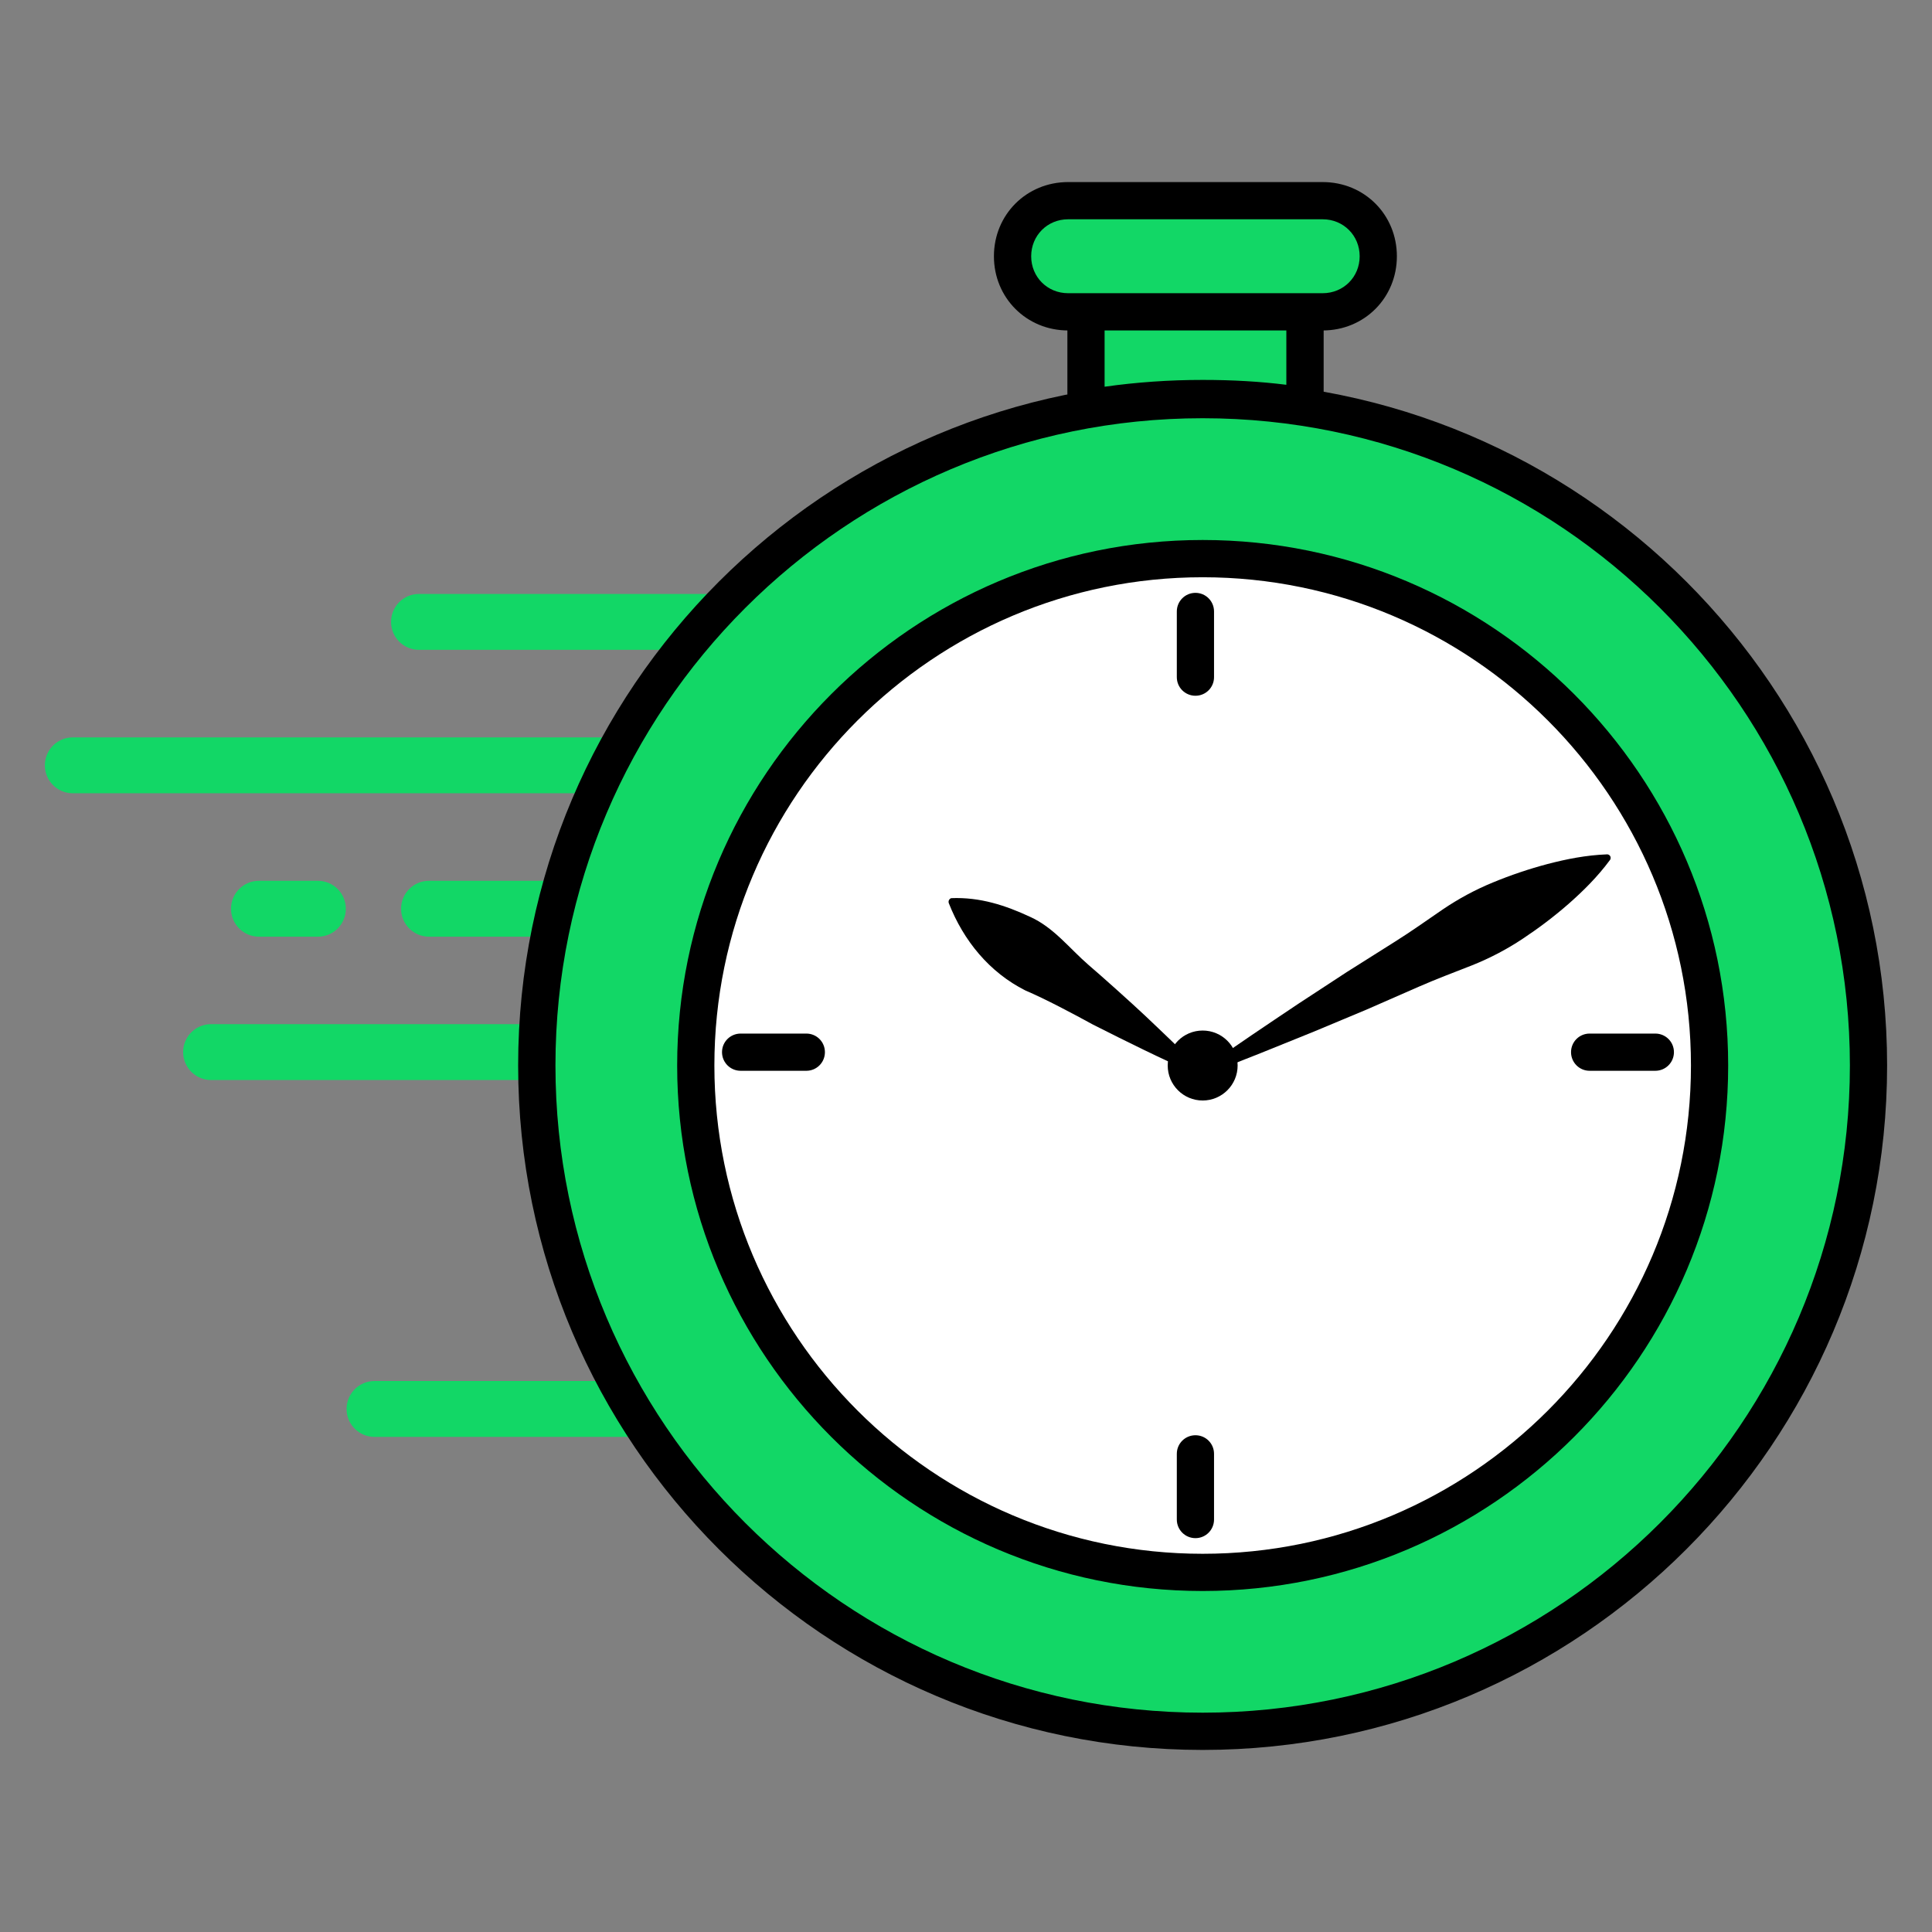
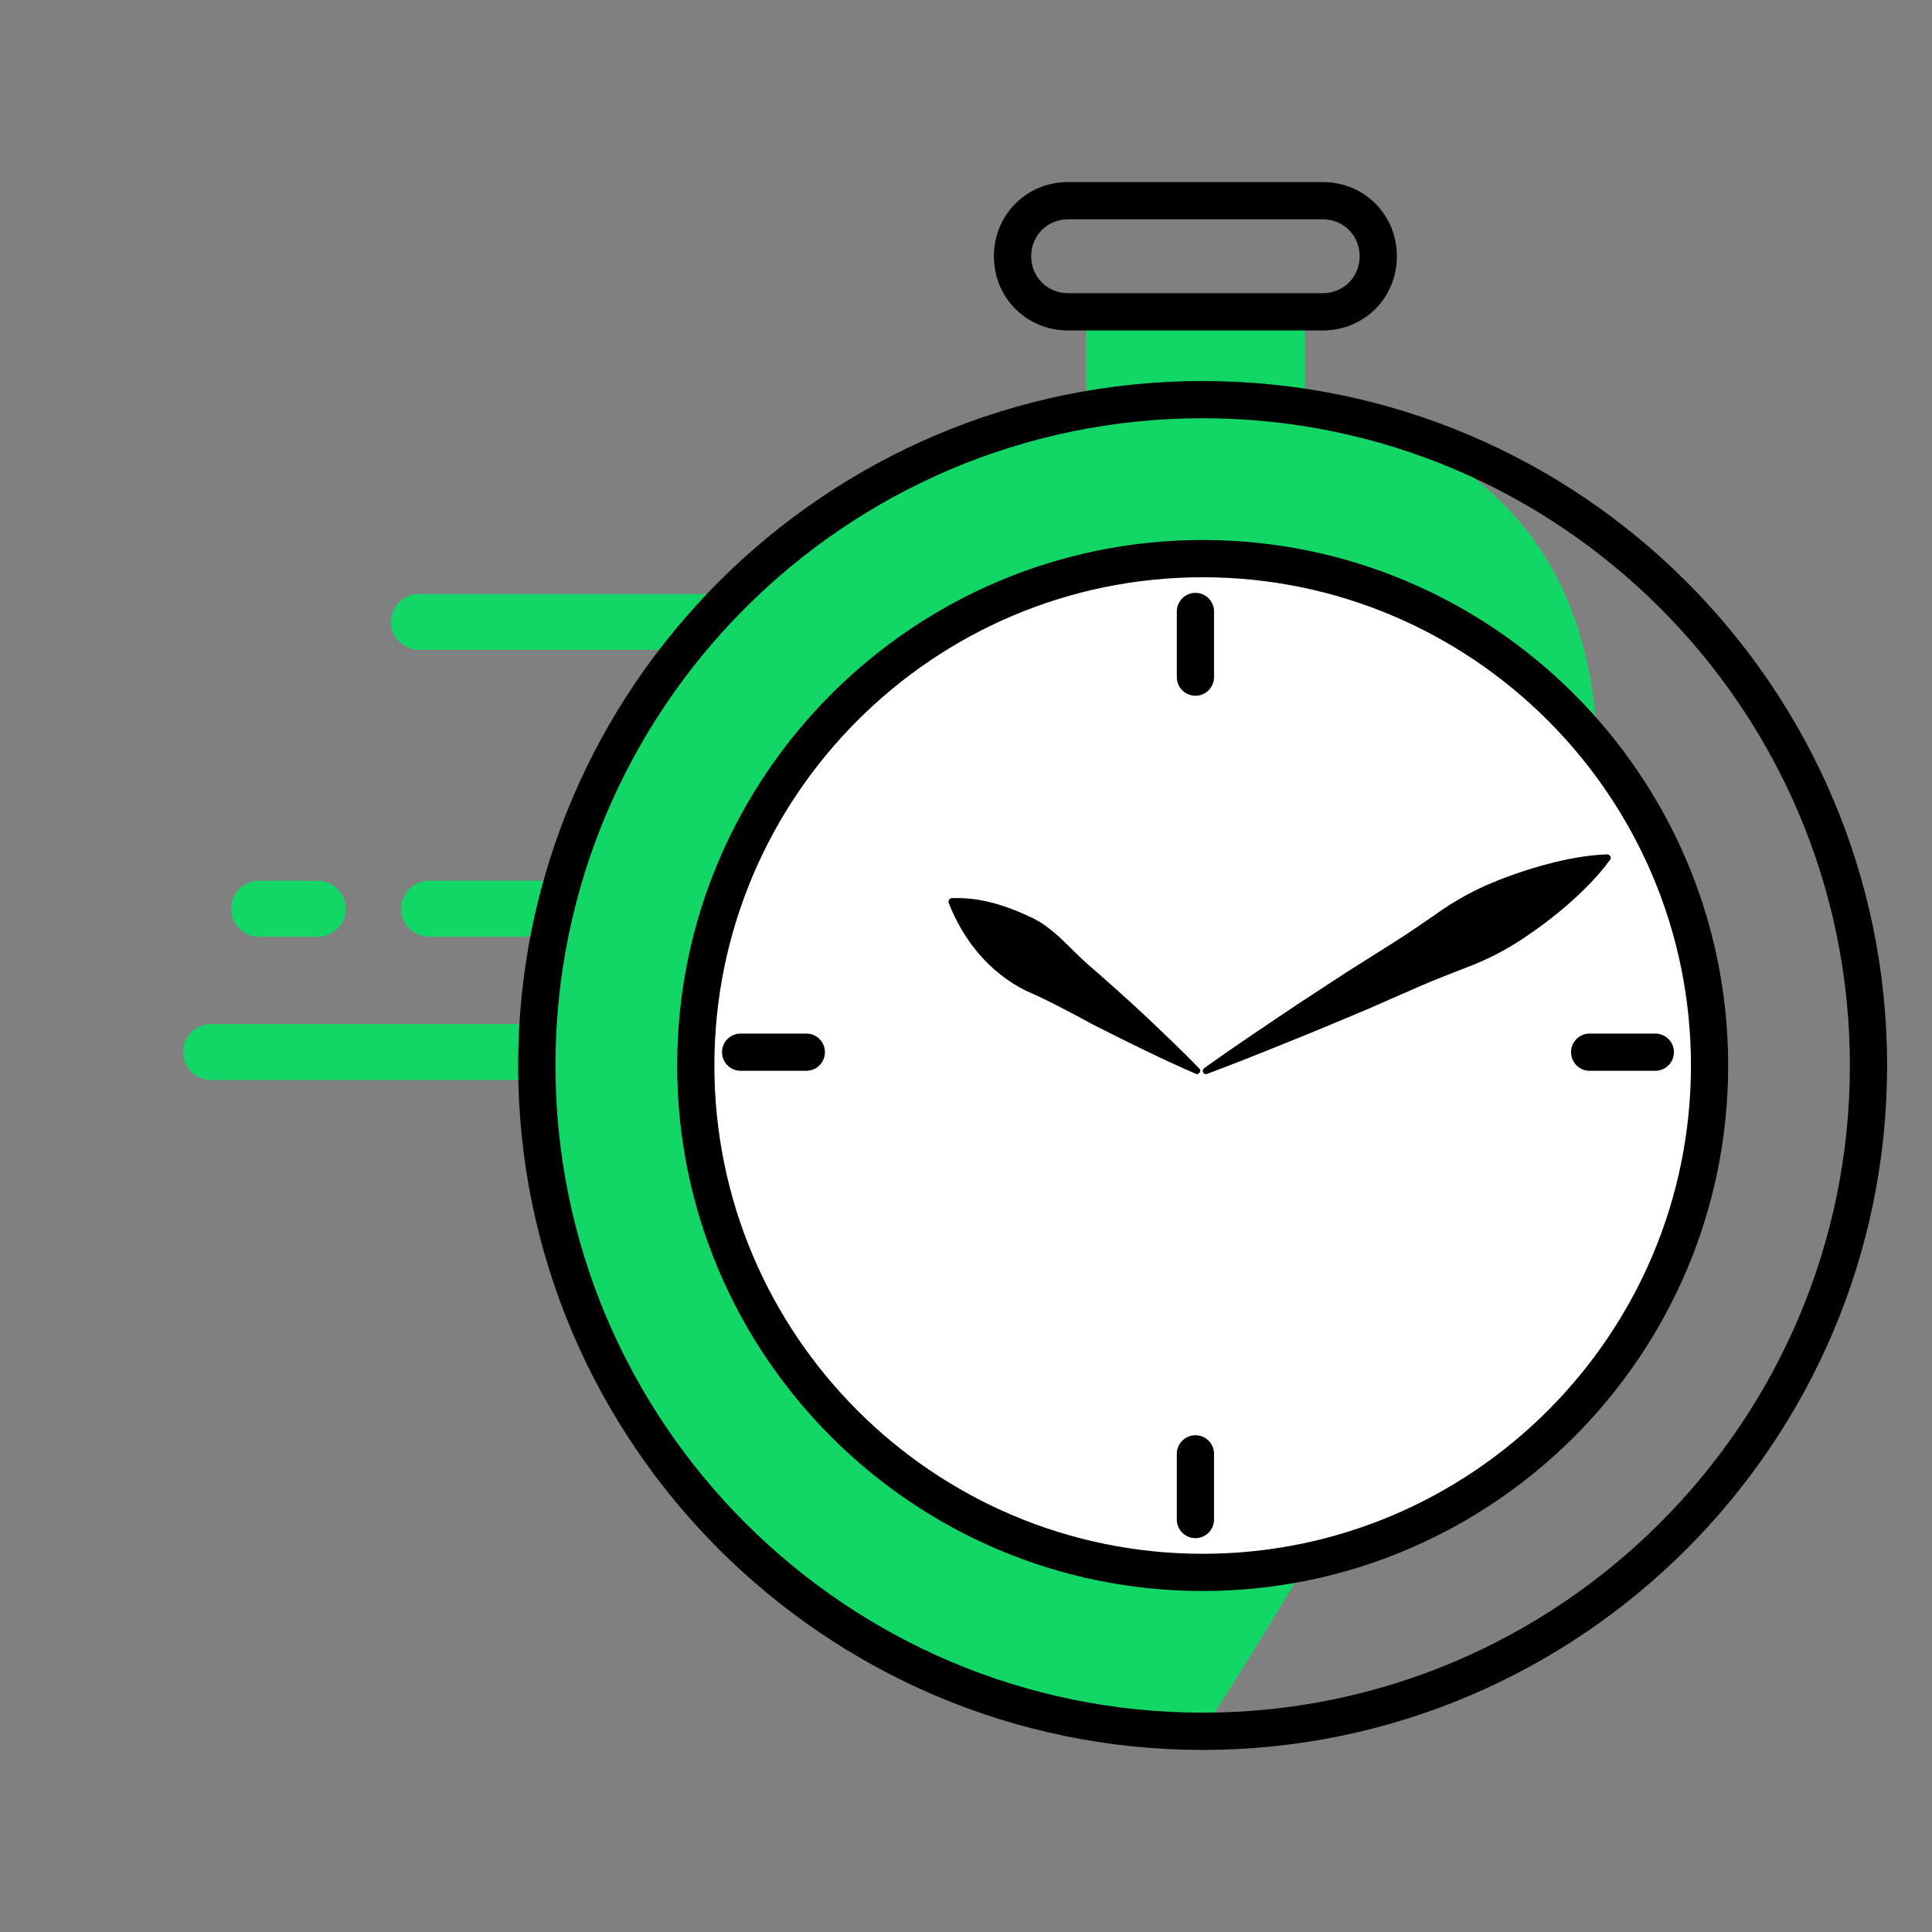
<svg xmlns="http://www.w3.org/2000/svg" width="42" height="42" viewBox="0 0 42 42" fill="none">
  <rect x="0" y="0" width="42" height="42" fill="#808080" stroke="none" />
  <path d="M28.369 6.779V8.832C27.643 8.712 26.918 8.663 26.145 8.663C25.276 8.663 24.429 8.736 23.609 8.88V6.753H28.369V6.777V6.779Z" fill="#12D766" />
-   <path d="M23.204 9.363V6.349H28.775V9.31L28.303 9.232C27.634 9.12 26.948 9.068 26.145 9.068C25.303 9.068 24.472 9.139 23.679 9.279L23.204 9.363ZM24.013 7.16V8.407C24.706 8.309 25.422 8.259 26.145 8.259C26.798 8.259 27.397 8.294 27.964 8.365V7.16H24.013Z" fill="black" />
-   <path d="M28.754 6.779H23.22C22.544 6.779 22.012 6.247 22.012 5.571C22.012 4.895 22.544 4.363 23.22 4.363H28.754C29.431 4.363 29.963 4.895 29.963 5.571C29.963 6.247 29.431 6.779 28.754 6.779Z" fill="#12D766" />
  <path d="M28.754 7.184H23.22C22.316 7.184 21.607 6.475 21.607 5.571C21.607 4.666 22.316 3.958 23.22 3.958H28.754C29.659 3.958 30.367 4.666 30.367 5.571C30.367 6.475 29.659 7.184 28.754 7.184ZM23.22 4.767C22.769 4.767 22.417 5.12 22.417 5.571C22.417 6.022 22.769 6.374 23.22 6.374H28.754C29.205 6.374 29.558 6.022 29.558 5.571C29.558 5.12 29.205 4.767 28.754 4.767H23.22Z" fill="black" />
  <path d="M15.368 14.127H9.108C8.774 14.127 8.501 13.856 8.501 13.52C8.501 13.184 8.772 12.912 9.108 12.912H15.368C15.702 12.912 15.975 13.184 15.975 13.52C15.975 13.856 15.704 14.127 15.368 14.127Z" fill="#12D766" />
-   <path d="M13.218 17.245H1.582C1.248 17.245 0.975 16.974 0.975 16.638C0.975 16.302 1.246 16.03 1.582 16.03H13.218C13.552 16.03 13.825 16.302 13.825 16.638C13.825 16.974 13.554 17.245 13.218 17.245Z" fill="#12D766" />
  <path d="M12.057 20.363H9.327C8.992 20.363 8.719 20.091 8.719 19.756C8.719 19.419 8.991 19.148 9.327 19.148H12.057C12.392 19.148 12.665 19.419 12.665 19.756C12.665 20.091 12.393 20.363 12.057 20.363Z" fill="#12D766" />
  <path d="M6.911 20.363H5.63C5.295 20.363 5.022 20.091 5.022 19.756C5.022 19.419 5.294 19.148 5.63 19.148H6.911C7.245 19.148 7.518 19.419 7.518 19.756C7.518 20.091 7.247 20.363 6.911 20.363Z" fill="#12D766" />
  <path d="M11.67 23.479H4.589C4.254 23.479 3.981 23.207 3.981 22.871C3.981 22.535 4.253 22.264 4.589 22.264H11.67C12.005 22.264 12.277 22.535 12.277 22.871C12.277 23.207 12.006 23.479 11.67 23.479Z" fill="#12D766" />
-   <path d="M13.724 31.237H8.142C7.807 31.237 7.534 30.966 7.534 30.63C7.534 30.294 7.806 30.022 8.142 30.022H13.724C14.059 30.022 14.332 30.294 14.332 30.63C14.332 30.966 14.06 31.237 13.724 31.237Z" fill="#12D766" />
-   <path d="M26.145 37.638C34.139 37.638 40.62 31.158 40.62 23.164C40.62 15.169 34.139 8.689 26.145 8.689C18.151 8.689 11.671 15.169 11.671 23.164C11.671 31.158 18.151 37.638 26.145 37.638Z" fill="#12D766" />
+   <path d="M26.145 37.638C40.62 15.169 34.139 8.689 26.145 8.689C18.151 8.689 11.671 15.169 11.671 23.164C11.671 31.158 18.151 37.638 26.145 37.638Z" fill="#12D766" />
  <path d="M26.145 38.042C17.939 38.042 11.264 31.367 11.264 23.162C11.264 14.957 17.939 8.283 26.145 8.283C34.35 8.283 41.024 14.958 41.024 23.162C41.024 31.366 34.349 38.042 26.145 38.042ZM26.145 9.092C18.386 9.092 12.075 15.403 12.075 23.162C12.075 30.921 18.387 37.232 26.145 37.232C33.902 37.232 40.215 30.919 40.215 23.162C40.215 15.405 33.904 9.092 26.145 9.092Z" fill="black" />
  <path d="M26.145 34.183C32.231 34.183 37.164 29.249 37.164 23.163C37.164 17.078 32.231 12.144 26.145 12.144C20.059 12.144 15.125 17.078 15.125 23.163C15.125 29.249 20.059 34.183 26.145 34.183Z" fill="white" />
  <path d="M26.145 34.587C19.847 34.587 14.721 29.462 14.721 23.163C14.721 16.865 19.847 11.739 26.145 11.739C32.444 11.739 37.569 16.865 37.569 23.163C37.569 29.462 32.444 34.587 26.145 34.587ZM26.145 12.549C20.292 12.549 15.53 17.31 15.53 23.163C15.53 29.017 20.292 33.778 26.145 33.778C31.999 33.778 36.76 29.017 36.76 23.163C36.76 17.31 31.999 12.549 26.145 12.549Z" fill="black" />
-   <path d="M26.145 23.924C26.565 23.924 26.905 23.583 26.905 23.163C26.905 22.744 26.565 22.403 26.145 22.403C25.725 22.403 25.385 22.744 25.385 23.163C25.385 23.583 25.725 23.924 26.145 23.924Z" fill="black" />
  <path d="M25.994 23.343C25.26 23.026 24.473 22.634 23.759 22.273C23.331 22.039 22.733 21.72 22.289 21.531C21.512 21.139 20.949 20.456 20.626 19.634C20.61 19.589 20.634 19.54 20.679 19.525C21.309 19.5 21.862 19.683 22.401 19.935C22.909 20.165 23.252 20.621 23.664 20.977C23.975 21.243 24.589 21.794 24.887 22.074C25.287 22.454 25.687 22.83 26.072 23.229C26.125 23.281 26.061 23.375 25.994 23.343Z" fill="black" />
  <path d="M26.174 23.222C26.854 22.738 27.544 22.277 28.234 21.815L29.276 21.133L30.327 20.47C30.678 20.25 31.017 20.008 31.36 19.773C31.704 19.54 32.067 19.343 32.452 19.185C32.836 19.026 33.232 18.892 33.642 18.783C34.054 18.676 34.475 18.591 34.934 18.573C34.976 18.571 35.013 18.604 35.014 18.647C35.014 18.665 35.01 18.682 34.999 18.696C34.727 19.064 34.419 19.367 34.101 19.648C33.782 19.927 33.447 20.179 33.102 20.408C32.756 20.638 32.389 20.83 32.004 20.984C31.618 21.136 31.227 21.282 30.848 21.448L29.709 21.947L28.561 22.427C27.791 22.739 27.023 23.054 26.242 23.345C26.205 23.359 26.166 23.34 26.152 23.305C26.141 23.274 26.152 23.242 26.177 23.224L26.174 23.222Z" fill="black" />
  <path d="M17.529 23.278H16.101C15.877 23.278 15.696 23.097 15.696 22.873C15.696 22.649 15.877 22.469 16.101 22.469H17.529C17.753 22.469 17.933 22.649 17.933 22.873C17.933 23.097 17.753 23.278 17.529 23.278Z" fill="black" />
  <path d="M25.988 15.125C25.764 15.125 25.583 14.945 25.583 14.721V13.293C25.583 13.069 25.764 12.888 25.988 12.888C26.212 12.888 26.392 13.069 26.392 13.293V14.721C26.392 14.945 26.212 15.125 25.988 15.125Z" fill="black" />
  <path d="M25.988 33.438C25.764 33.438 25.583 33.257 25.583 33.033V31.605C25.583 31.381 25.764 31.201 25.988 31.201C26.212 31.201 26.392 31.381 26.392 31.605V33.033C26.392 33.257 26.212 33.438 25.988 33.438Z" fill="black" />
  <path d="M35.985 23.278H34.557C34.333 23.278 34.153 23.097 34.153 22.873C34.153 22.649 34.333 22.469 34.557 22.469H35.985C36.209 22.469 36.39 22.649 36.39 22.873C36.39 23.097 36.209 23.278 35.985 23.278Z" fill="black" />
</svg>